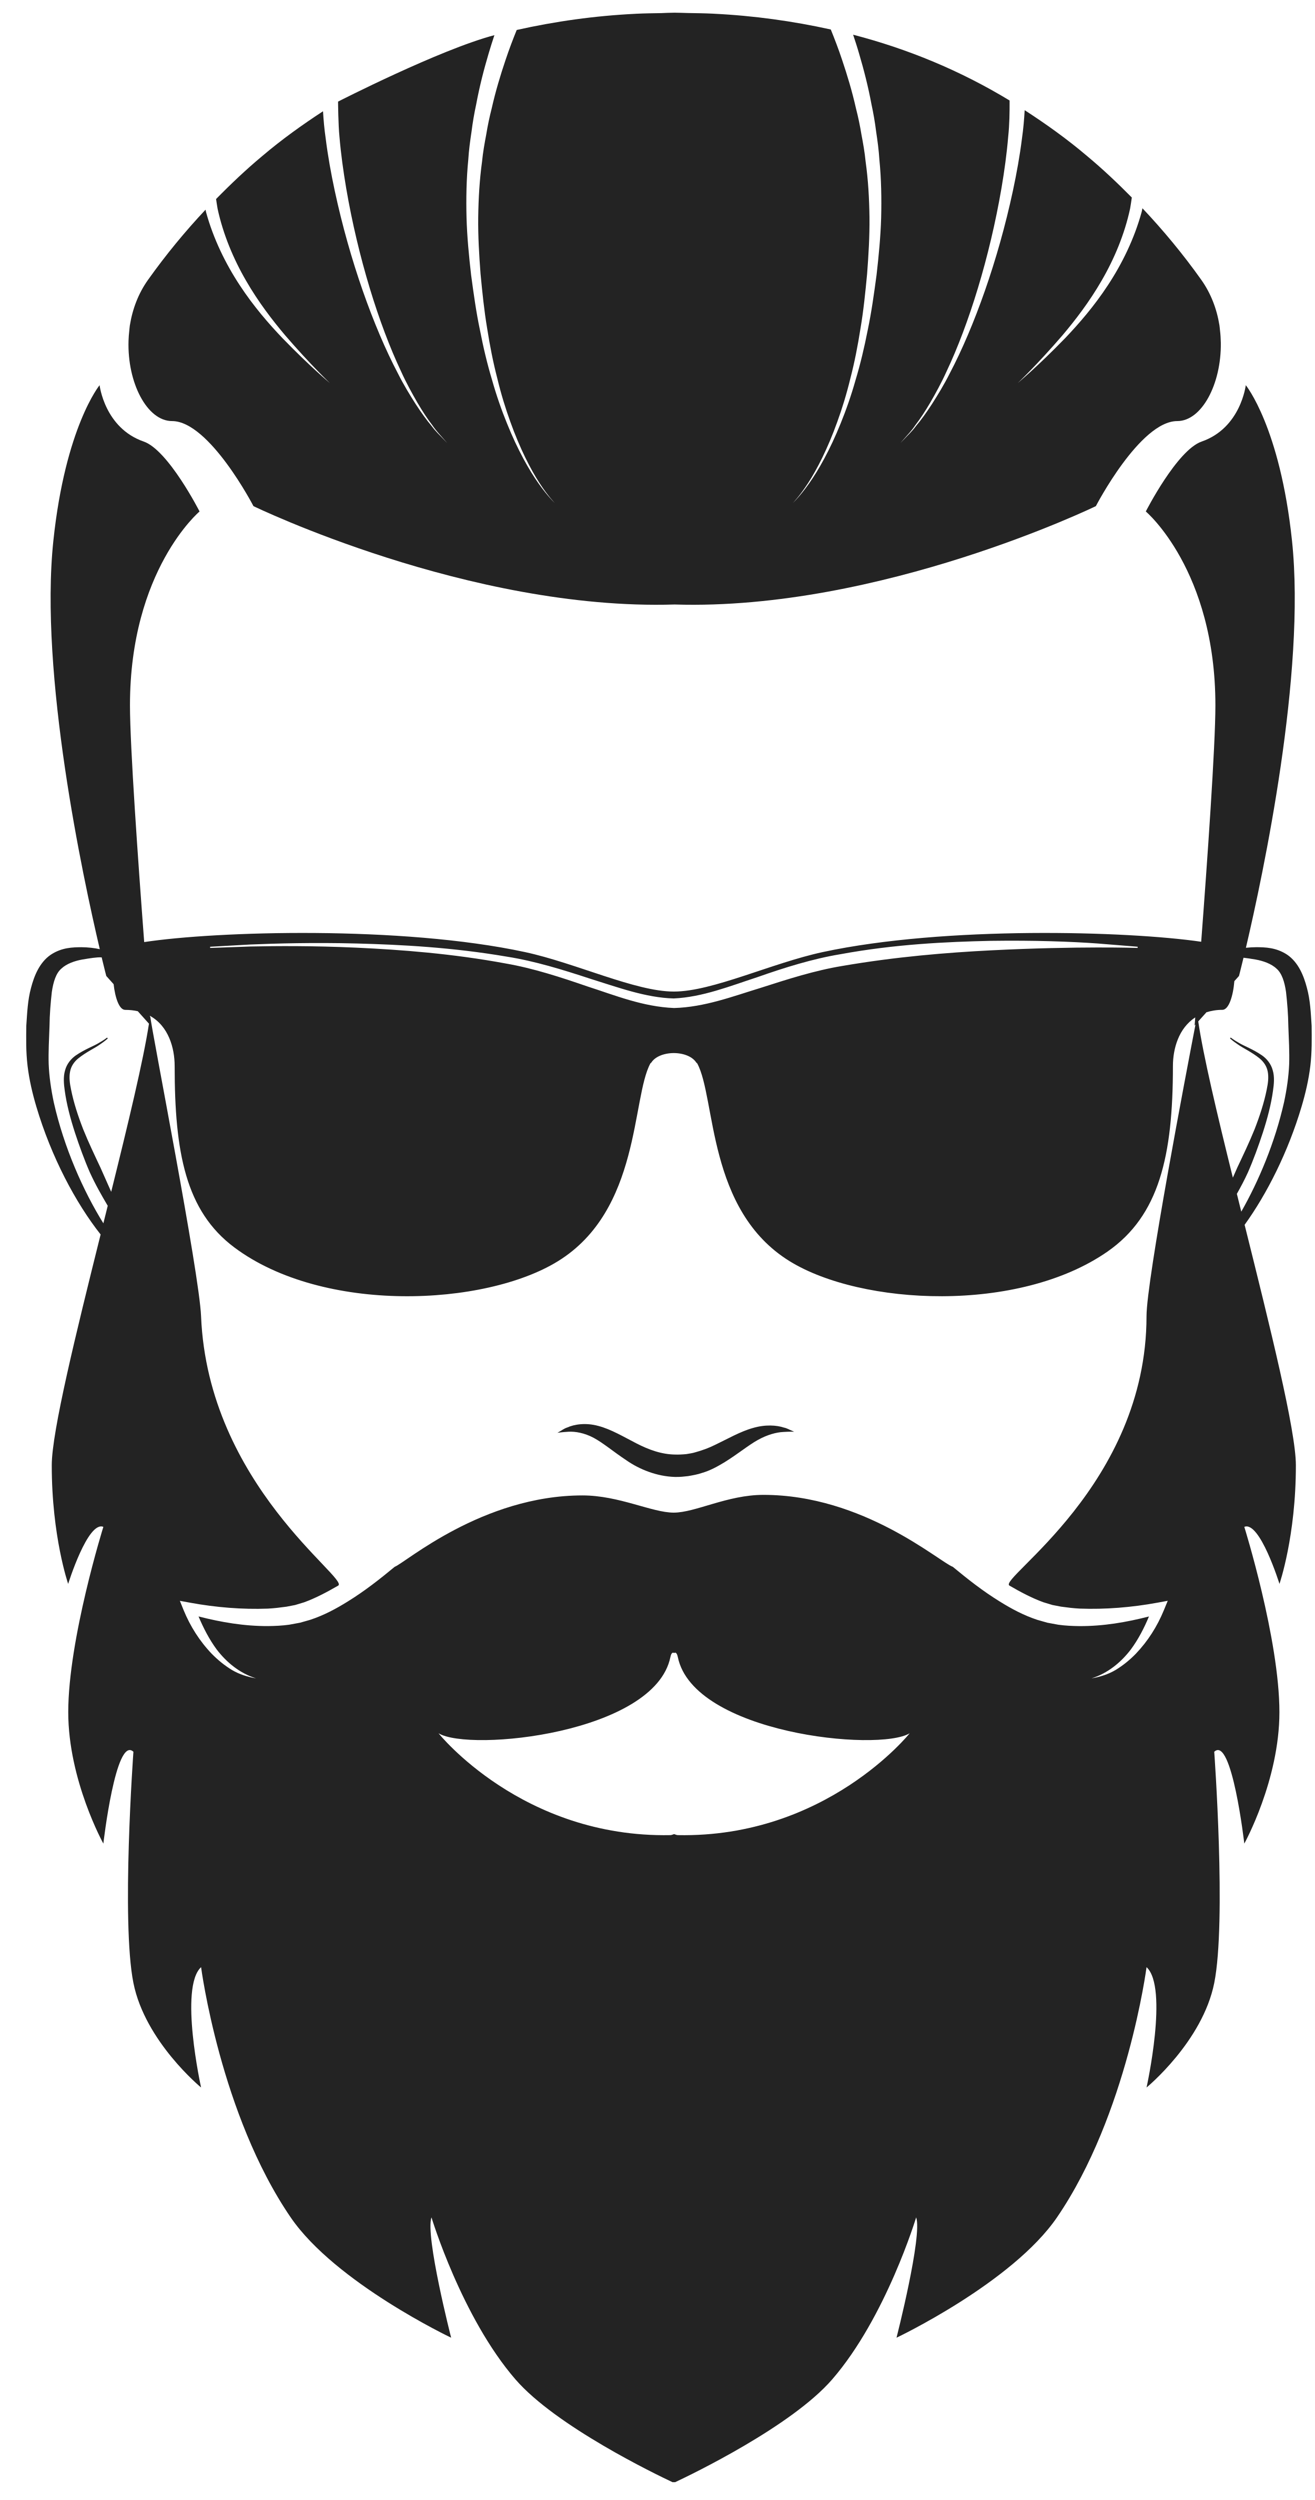
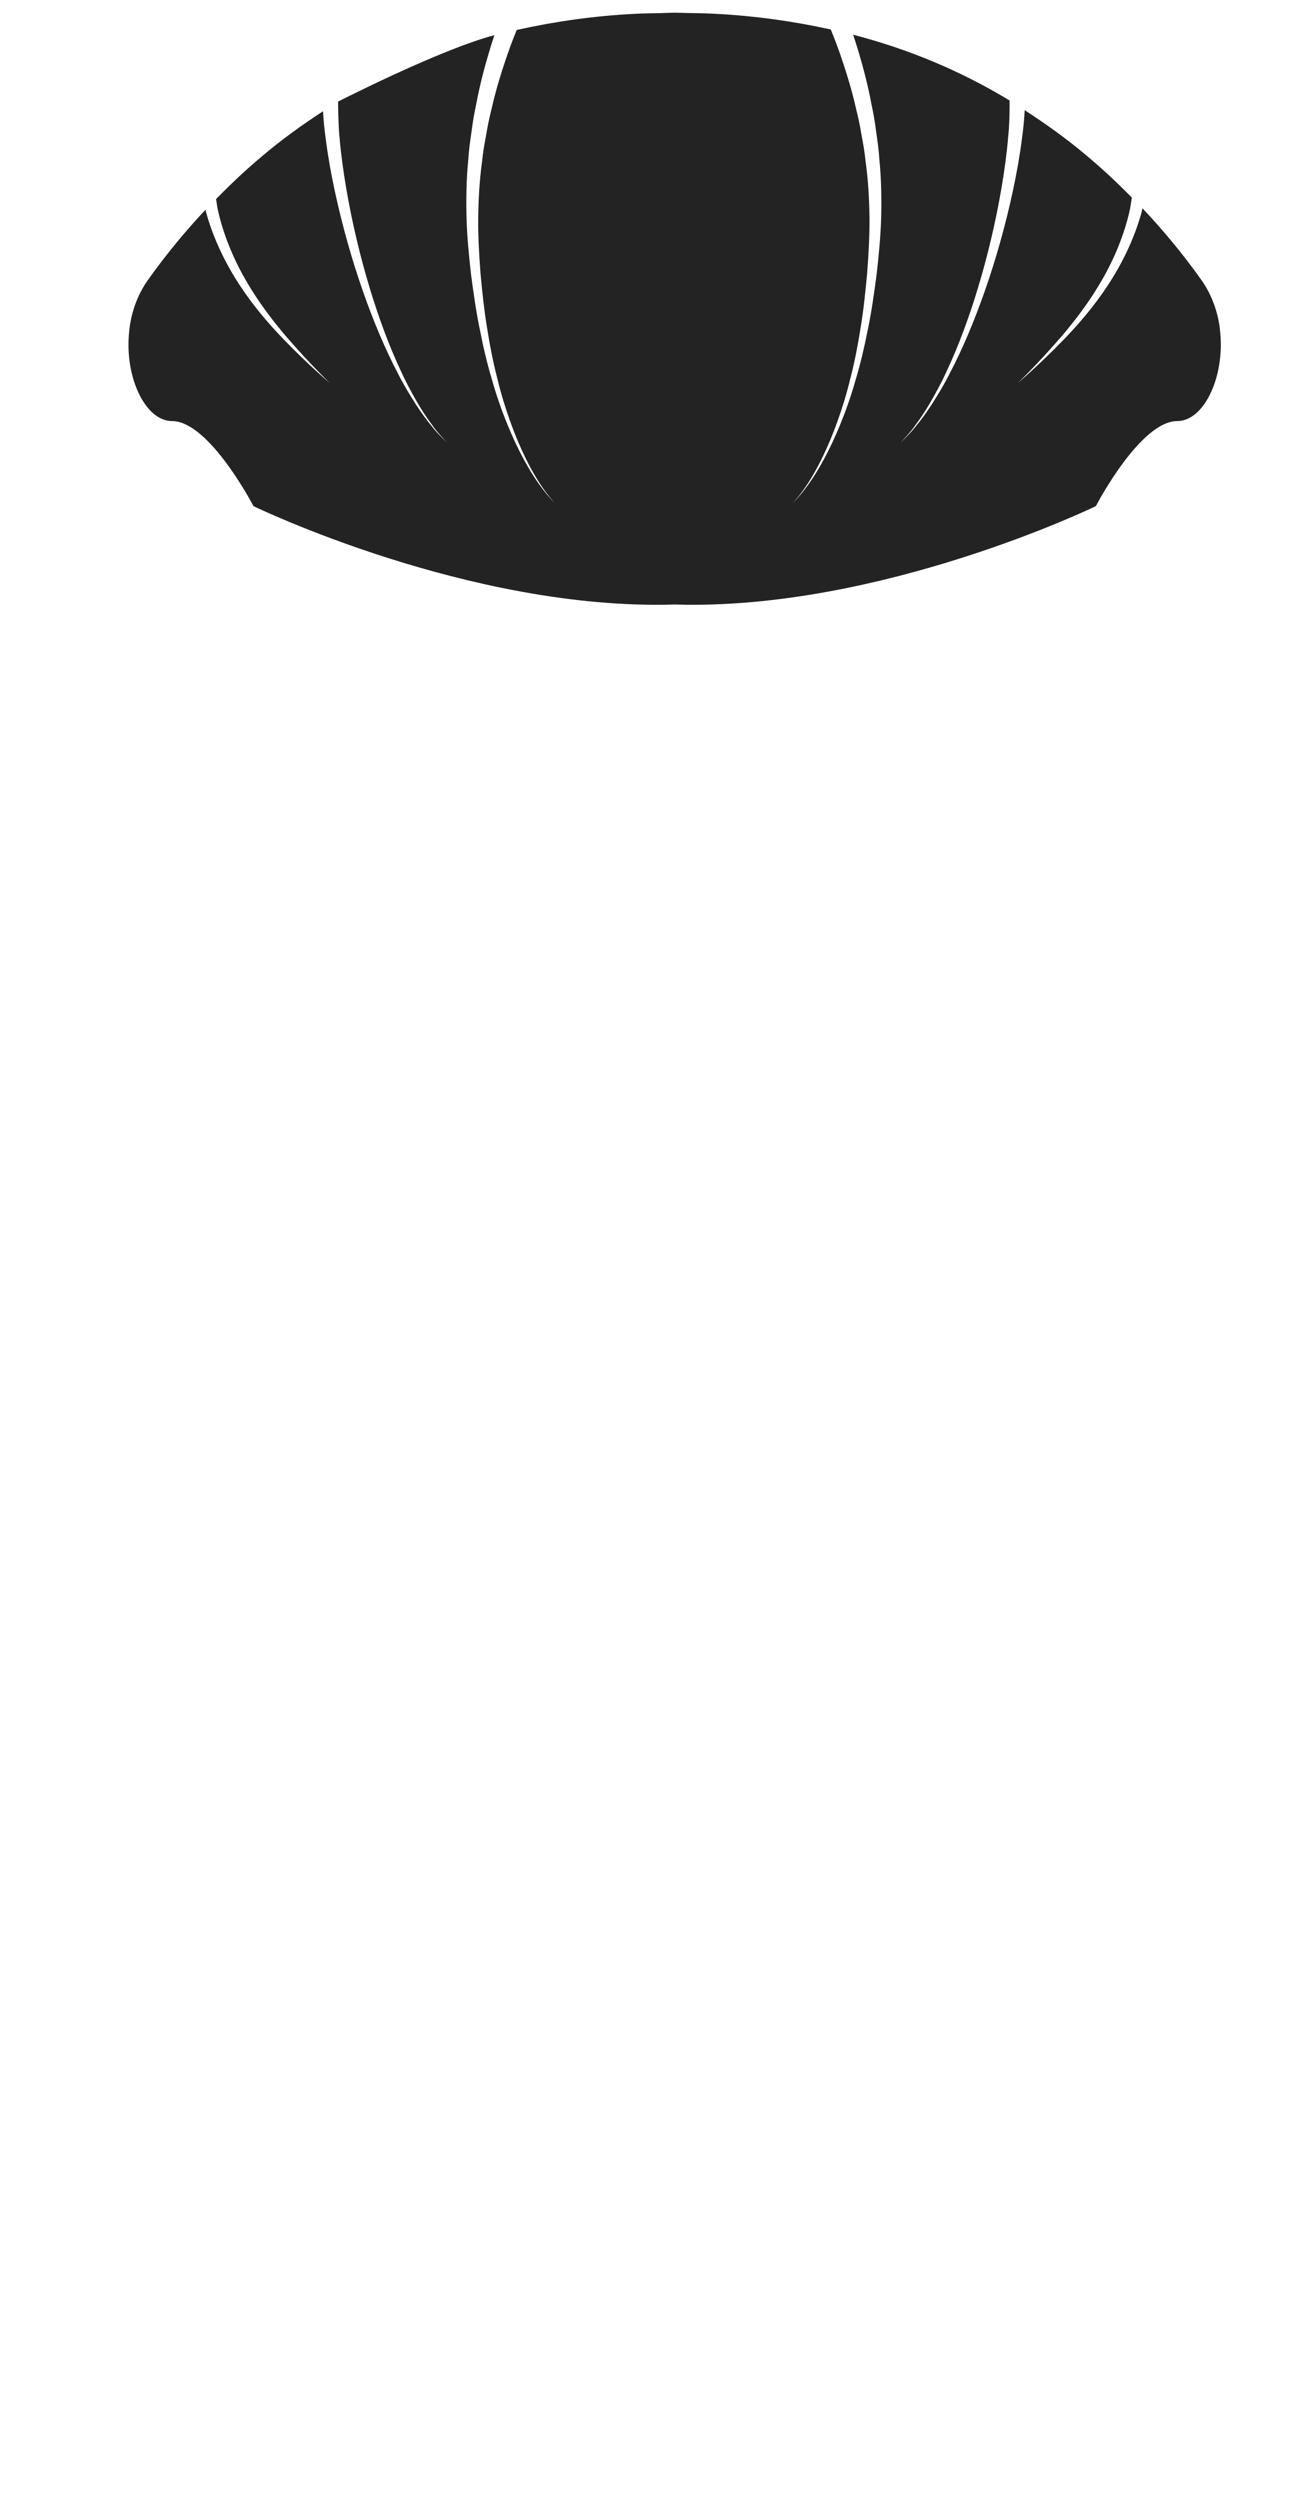
<svg xmlns="http://www.w3.org/2000/svg" version="1.1" x="0px" y="0px" width="50px" height="95px" viewBox="-0.995 -0.483 50 95" enable-background="new -0.995 -0.483 50 95" xml:space="preserve">
  <defs>
</defs>
-   <path fill="#232323" d="M0.053,40.021c0.064,0.53,0.185,1.048,0.335,1.552c0.566,1.906,1.495,3.656,2.443,4.854  c-0.935,3.751-1.857,7.494-1.858,8.765c-0.002,2.708,0.624,4.513,0.624,4.513s0.749-2.408,1.338-2.167c0,0-1.335,4.272-1.335,7.041  c0,2.588,1.335,4.995,1.335,4.995s0.472-4.118,1.143-3.49c0,0-0.467,6.451,0,8.786c0.445,2.227,2.573,3.972,2.573,3.972  s-0.842-3.8,0-4.573c0,0,0.729,5.596,3.406,9.508c1.701,2.486,6.102,4.573,6.102,4.573s-0.993-3.878-0.748-4.573  c0,0,1.144,3.791,3.193,6.157c1.545,1.782,5.34,3.609,5.972,3.906h0.1c0.632-0.297,4.427-2.124,5.971-3.906  c2.051-2.366,3.193-6.157,3.193-6.157c0.245,0.695-0.747,4.573-0.747,4.573s4.4-2.087,6.102-4.573  c2.676-3.912,3.405-9.508,3.405-9.508c0.842,0.773,0,4.573,0,4.573s2.129-1.745,2.574-3.972c0.467-2.334,0-8.786,0-8.786  c0.67-0.627,1.143,3.49,1.143,3.49s1.335-2.407,1.335-4.995c0-2.768-1.335-7.041-1.335-7.041c0.589-0.242,1.337,2.167,1.337,2.167  s0.626-1.806,0.624-4.513c-0.001-1.312-0.984-5.261-1.949-9.132c0.849-1.176,1.653-2.769,2.164-4.487  c0.15-0.504,0.271-1.022,0.335-1.552c0.064-0.551,0.053-1.028,0.049-1.526c-0.032-0.491-0.051-0.973-0.18-1.441  c-0.118-0.455-0.322-0.965-0.748-1.257c-0.423-0.28-0.844-0.283-1.166-0.287c-0.143,0.001-0.276,0.01-0.405,0.023  c0.655-2.791,2.284-10.433,1.753-15.466c-0.456-4.327-1.758-5.913-1.758-5.913s-0.189,1.628-1.677,2.142  c-0.937,0.324-2.124,2.657-2.124,2.657s2.646,2.228,2.646,7.367c0,1.557-0.309,5.929-0.54,8.984  c-2.789-0.408-9.739-0.609-14.391,0.392c-1.93,0.415-4.195,1.5-5.652,1.5h-0.017c-1.456,0-3.722-1.084-5.651-1.5  c-4.698-1.011-11.746-0.796-14.479-0.38c-0.231-3.055-0.541-7.437-0.541-8.996c0-5.14,2.646-7.367,2.646-7.367  s-1.188-2.333-2.124-2.657c-1.488-0.514-1.677-2.142-1.677-2.142s-1.302,1.586-1.758,5.913c-0.534,5.064,1.118,12.771,1.766,15.52  c-0.208-0.047-0.439-0.073-0.7-0.076c-0.322,0.004-0.743,0.006-1.166,0.287c-0.427,0.292-0.63,0.802-0.749,1.257  c-0.128,0.468-0.146,0.95-0.18,1.441C0,38.992-0.012,39.47,0.053,40.021z M4.717,38.123c-0.002,0.015-0.006,0.036-0.009,0.052  c-0.001-0.022-0.003-0.036-0.005-0.061C4.708,38.116,4.712,38.12,4.717,38.123z M42.262,35.493l-0.002,0.046  c0,0-2.236-0.078-5.573,0.091c-1.666,0.084-3.616,0.242-5.66,0.594c-1.034,0.17-2.045,0.494-3.102,0.833  c-1.051,0.32-2.127,0.733-3.29,0.765c-1.188-0.049-2.235-0.479-3.288-0.818c-1.045-0.36-2.071-0.693-3.099-0.872  c-2.054-0.381-4.005-0.525-5.675-0.603c-1.672-0.076-3.067-0.065-4.043-0.045c-0.977,0.035-1.534,0.055-1.534,0.055l-0.002-0.045  c0,0,0.558-0.031,1.533-0.086c0.977-0.04,2.374-0.08,4.051-0.038c1.675,0.044,3.635,0.146,5.713,0.502  c1.044,0.165,2.097,0.489,3.145,0.833c1.044,0.324,2.129,0.728,3.186,0.753c1.082-0.047,2.138-0.468,3.183-0.81  c1.037-0.365,2.105-0.697,3.144-0.869c2.087-0.385,4.048-0.473,5.728-0.51c1.68-0.024,3.078,0.03,4.055,0.1  C41.705,35.447,42.262,35.493,42.262,35.493z M46.202,45.56c-0.057-0.227-0.112-0.452-0.168-0.677  c0.143-0.253,0.287-0.521,0.423-0.82c0.207-0.473,0.396-0.991,0.568-1.516c0.169-0.522,0.313-1.067,0.383-1.582  c0.036-0.244,0.064-0.528-0.009-0.773c-0.065-0.252-0.235-0.45-0.41-0.571c-0.354-0.242-0.675-0.351-0.877-0.475  c-0.204-0.114-0.312-0.203-0.312-0.203l-0.026,0.034c0,0,0.098,0.094,0.301,0.23c0.194,0.14,0.518,0.283,0.823,0.529  c0.15,0.124,0.272,0.294,0.31,0.503c0.041,0.213,0.013,0.432-0.04,0.689c-0.099,0.494-0.265,0.999-0.461,1.504  c-0.202,0.5-0.437,0.988-0.653,1.446c-0.06,0.135-0.115,0.261-0.172,0.39c-0.603-2.434-1.126-4.643-1.316-5.937l0.313-0.349  c0.18-0.054,0.375-0.091,0.604-0.091c0.247,0,0.41-0.53,0.456-1.091l0.176-0.196c0,0,0.065-0.25,0.172-0.693  c0.139,0.016,0.288,0.039,0.454,0.067c0.289,0.051,0.601,0.159,0.798,0.345c0.204,0.173,0.309,0.5,0.365,0.893  c0.044,0.395,0.082,0.841,0.088,1.308c0.017,0.46,0.046,0.976,0.031,1.429c-0.02,0.474-0.091,0.964-0.195,1.45  C47.484,42.929,46.865,44.397,46.202,45.56z M15.679,65.381c1.188,0.722,8.223,0,8.816-2.893c0.033-0.157,0.083-0.192,0.142-0.156  c0.058-0.037,0.108-0.001,0.141,0.156c0.594,2.894,7.628,3.615,8.816,2.893c0,0-3.175,3.98-8.816,3.871  c-0.053-0.001-0.094-0.027-0.141-0.039c-0.048,0.012-0.088,0.038-0.142,0.039C18.854,69.361,15.679,65.381,15.679,65.381z   M5.844,60.348l0.398,0.073c0.97,0.178,1.978,0.26,2.943,0.224c0.242-0.012,0.479-0.042,0.713-0.074l0.328-0.063l0.344-0.104  c0.442-0.161,0.87-0.39,1.294-0.634c0.441-0.263-4.951-3.825-5.214-10.239c-0.067-1.647-1.877-10.848-1.934-11.407  c0.696,0.391,0.93,1.214,0.93,1.902c0,3.287,0.418,5.509,2.266,6.891c3.38,2.529,9.52,2.245,12.307,0.526  c3.147-1.94,2.799-6.2,3.516-7.517c0.007-0.012,0.02-0.02,0.026-0.032l-0.01,0.032c0.143-0.261,0.508-0.391,0.874-0.393  c0.366,0.002,0.73,0.132,0.874,0.393l-0.011-0.032c0.008,0.012,0.021,0.02,0.027,0.032c0.716,1.317,0.368,5.577,3.516,7.517  c2.727,1.682,8.698,1.989,12.084-0.366c1.967-1.368,2.488-3.634,2.488-7.052c0-0.659,0.219-1.438,0.849-1.846  c-0.015,0.185-0.024,0.308-0.024,0.308l0.033-0.038c-0.34,1.761-1.862,9.712-1.862,11.081c0,6.419-5.655,9.977-5.213,10.239  c0.423,0.245,0.851,0.474,1.293,0.634l0.345,0.104l0.327,0.063c0.234,0.032,0.472,0.062,0.714,0.074  c0.966,0.036,1.973-0.046,2.943-0.224l0.398-0.073l-0.144,0.35c-0.257,0.627-0.613,1.184-1.071,1.664  c-0.23,0.236-0.488,0.446-0.769,0.616c-0.284,0.168-0.602,0.266-0.917,0.319c0.618-0.193,1.119-0.604,1.497-1.098  c0.285-0.385,0.507-0.817,0.69-1.255c-0.861,0.22-1.737,0.371-2.647,0.366c-0.264-0.003-0.53-0.015-0.798-0.052l-0.418-0.077  l-0.383-0.109c-0.517-0.17-0.985-0.421-1.428-0.697c-0.642-0.395-1.22-0.851-1.784-1.317c-0.517-0.192-3.394-2.735-7.203-2.735  c-1.367,0-2.583,0.674-3.407,0.675c-0.831,0.001-2.075-0.654-3.473-0.654c-3.804,0-6.738,2.564-7.139,2.713  c-0.564,0.467-1.143,0.922-1.783,1.317c-0.443,0.276-0.912,0.527-1.428,0.697l-0.384,0.109l-0.418,0.077  c-0.267,0.037-0.533,0.049-0.797,0.052c-0.91,0.005-1.786-0.146-2.648-0.366c0.185,0.438,0.406,0.87,0.69,1.255  c0.379,0.494,0.879,0.905,1.497,1.098c-0.315-0.053-0.633-0.151-0.917-0.319c-0.28-0.17-0.537-0.38-0.769-0.616  c-0.458-0.48-0.814-1.037-1.071-1.664L5.844,60.348z M0.856,39.953c-0.015-0.453,0.015-0.969,0.031-1.429  c0.005-0.466,0.044-0.913,0.088-1.308c0.057-0.393,0.161-0.72,0.365-0.893c0.197-0.186,0.508-0.294,0.798-0.345  c0.285-0.047,0.532-0.09,0.732-0.082c0.109,0.453,0.176,0.708,0.176,0.708l0.279,0.312c0.058,0.515,0.211,0.976,0.44,0.976  c0.175,0,0.333,0.019,0.479,0.051l0.425,0.474c-0.215,1.401-0.793,3.8-1.436,6.389c-0.128-0.289-0.264-0.595-0.411-0.926  c-0.216-0.458-0.45-0.946-0.652-1.446c-0.196-0.505-0.362-1.01-0.461-1.504c-0.054-0.257-0.081-0.476-0.04-0.689  c0.037-0.209,0.159-0.379,0.31-0.503c0.305-0.246,0.629-0.389,0.823-0.529c0.203-0.136,0.301-0.23,0.301-0.23l-0.026-0.034  c0,0-0.107,0.088-0.312,0.203c-0.202,0.125-0.523,0.233-0.877,0.475c-0.175,0.121-0.345,0.318-0.41,0.571  c-0.073,0.245-0.045,0.529-0.01,0.773c0.07,0.515,0.215,1.06,0.384,1.582c0.172,0.524,0.361,1.042,0.568,1.516  c0.214,0.47,0.455,0.887,0.664,1.242c0.006,0.01,0.012,0.018,0.018,0.028c-0.055,0.223-0.11,0.444-0.166,0.668  c-0.758-1.218-1.498-2.873-1.886-4.598C0.947,40.917,0.875,40.427,0.856,39.953z" />
  <path fill="#232323" d="M43.768,15.518c-1.418,0-3.095,3.232-3.095,3.232s-8.203,3.978-16.008,3.738c-0.003,0-0.005,0-0.008,0  s-0.005,0-0.008,0c-7.805,0.24-16.007-3.738-16.007-3.738s-1.677-3.232-3.095-3.232c-0.949,0-1.705-1.455-1.655-3.051  c0.004-0.129,0.014-0.258,0.029-0.388c0.008-0.066,0.011-0.133,0.021-0.199c0.001-0.004,0.002-0.008,0.003-0.012  c0.097-0.597,0.314-1.191,0.687-1.715c0.687-0.965,1.419-1.85,2.188-2.668c0.007,0.028,0.011,0.057,0.018,0.086  c0.282,1.032,0.753,1.979,1.281,2.782c0.528,0.806,1.11,1.472,1.628,2.015c1.044,1.077,1.803,1.708,1.803,1.708  s-0.725-0.682-1.702-1.816c-0.482-0.571-1.021-1.267-1.49-2.082c-0.471-0.813-0.869-1.749-1.08-2.732  C7.255,7.324,7.24,7.202,7.221,7.08c0.565-0.575,1.145-1.124,1.746-1.625c0.753-0.64,1.531-1.194,2.32-1.71  c0.02,0.337,0.05,0.676,0.101,1.029c0.083,0.666,0.204,1.333,0.345,1.993c0.566,2.64,1.474,5.176,2.398,6.933  c0.223,0.443,0.461,0.83,0.676,1.167c0.218,0.335,0.421,0.616,0.605,0.833c0.17,0.23,0.336,0.375,0.438,0.487  c0.104,0.108,0.16,0.166,0.16,0.166s-0.054-0.061-0.153-0.174c-0.097-0.116-0.257-0.271-0.416-0.507  c-0.174-0.224-0.364-0.512-0.566-0.855c-0.198-0.345-0.418-0.738-0.621-1.188c-0.844-1.783-1.638-4.34-2.086-6.96  c-0.11-0.654-0.202-1.313-0.256-1.961c-0.046-0.438-0.053-1.33-0.053-1.33s3.878-1.982,5.945-2.525  c-0.075,0.228-0.15,0.458-0.221,0.701c-0.179,0.604-0.346,1.25-0.472,1.929c-0.073,0.337-0.133,0.683-0.177,1.036  c-0.053,0.352-0.102,0.708-0.124,1.071c-0.071,0.716-0.085,1.477-0.066,2.203c0.02,0.723,0.093,1.468,0.174,2.175  c0.096,0.712,0.193,1.413,0.334,2.081c0.13,0.67,0.283,1.312,0.463,1.908c0.169,0.6,0.365,1.155,0.569,1.654  c0.403,1.002,0.846,1.782,1.204,2.285c0.357,0.505,0.615,0.738,0.615,0.738s-0.249-0.245-0.585-0.763  c-0.336-0.516-0.745-1.31-1.106-2.319c-0.183-0.503-0.355-1.06-0.499-1.66c-0.155-0.596-0.282-1.237-0.386-1.903  c-0.112-0.665-0.183-1.36-0.25-2.065c-0.054-0.715-0.097-1.416-0.089-2.146c0.01-0.724,0.05-1.418,0.146-2.12  c0.034-0.35,0.095-0.692,0.159-1.029c0.055-0.339,0.125-0.67,0.208-0.993c0.146-0.648,0.332-1.264,0.526-1.838  c0.135-0.406,0.279-0.781,0.425-1.142c1.467-0.328,2.968-0.538,4.503-0.614c0.017-0.001,0.033-0.002,0.05-0.003  c0.313-0.015,0.63-0.019,0.946-0.024C24.311,0.009,24.468,0,24.626,0c0.011,0,0.021,0,0.031,0s0.021,0,0.031,0  c0.158,0,0.316,0.009,0.475,0.012c0.315,0.005,0.632,0.009,0.945,0.024c0.017,0.001,0.033,0.002,0.05,0.003  c1.512,0.075,2.989,0.279,4.436,0.599c0.147,0.365,0.295,0.746,0.431,1.158c0.194,0.574,0.38,1.19,0.526,1.838  c0.083,0.323,0.153,0.654,0.208,0.993c0.064,0.337,0.125,0.68,0.159,1.029c0.098,0.701,0.137,1.396,0.147,2.12  c0.007,0.731-0.036,1.432-0.09,2.146c-0.067,0.706-0.137,1.401-0.25,2.065c-0.104,0.667-0.23,1.307-0.385,1.903  c-0.145,0.6-0.317,1.157-0.5,1.66c-0.361,1.009-0.771,1.803-1.106,2.319c-0.336,0.518-0.585,0.763-0.585,0.763  s0.259-0.233,0.615-0.738c0.358-0.503,0.801-1.283,1.204-2.285c0.204-0.5,0.4-1.055,0.569-1.654c0.18-0.596,0.333-1.238,0.464-1.908  c0.14-0.668,0.237-1.368,0.333-2.081c0.081-0.707,0.154-1.452,0.175-2.175c0.018-0.726,0.005-1.486-0.067-2.203  c-0.022-0.363-0.071-0.719-0.124-1.071c-0.044-0.354-0.104-0.699-0.177-1.036c-0.126-0.679-0.293-1.325-0.472-1.929  c-0.071-0.248-0.148-0.483-0.226-0.716c2.068,0.537,4.058,1.354,5.95,2.5c0.002,0.453-0.005,0.918-0.053,1.37  c-0.054,0.648-0.145,1.307-0.256,1.961c-0.448,2.62-1.242,5.178-2.086,6.96c-0.203,0.45-0.423,0.844-0.621,1.188  c-0.202,0.344-0.393,0.631-0.566,0.855c-0.158,0.237-0.319,0.391-0.416,0.507c-0.1,0.114-0.153,0.174-0.153,0.174  s0.057-0.058,0.161-0.166c0.101-0.112,0.268-0.257,0.437-0.487c0.185-0.217,0.388-0.498,0.605-0.833  c0.215-0.337,0.453-0.723,0.676-1.167c0.925-1.757,1.833-4.293,2.398-6.933c0.141-0.661,0.262-1.327,0.345-1.993  c0.053-0.367,0.082-0.719,0.102-1.068c0.811,0.526,1.609,1.093,2.381,1.749c0.583,0.485,1.145,1.016,1.693,1.57  c-0.021,0.14-0.039,0.28-0.065,0.42c-0.211,0.983-0.608,1.919-1.08,2.732c-0.47,0.815-1.008,1.511-1.49,2.082  c-0.978,1.135-1.702,1.816-1.702,1.816s0.759-0.631,1.804-1.708c0.517-0.543,1.099-1.209,1.627-2.015  c0.528-0.802,0.999-1.75,1.281-2.782c0.011-0.045,0.019-0.092,0.029-0.137c0.786,0.832,1.536,1.733,2.237,2.719  c0.372,0.524,0.591,1.118,0.688,1.715c0,0.004,0.001,0.008,0.002,0.012c0.01,0.062,0.014,0.124,0.021,0.187  c0.02,0.16,0.029,0.319,0.032,0.478C45.446,14.109,44.7,15.518,43.768,15.518z" />
-   <path fill="#232323" d="M20.575,53.761c0.258-0.116,0.692-0.193,1.182-0.058c0.485,0.126,0.971,0.42,1.446,0.662  c0.48,0.248,0.974,0.423,1.491,0.425c0.077,0.005,0.293-0.004,0.406-0.017c0.114-0.021,0.229-0.032,0.356-0.073  c0.247-0.068,0.495-0.158,0.736-0.277c0.479-0.229,0.965-0.51,1.44-0.642c0.477-0.141,0.909-0.105,1.171-0.018  c0.135,0.027,0.23,0.091,0.298,0.115c0.065,0.029,0.101,0.045,0.101,0.045s-0.159-0.008-0.416,0.009  c-0.26,0.012-0.605,0.102-0.969,0.305c-0.368,0.206-0.755,0.531-1.266,0.847c-0.255,0.153-0.538,0.315-0.863,0.407  c-0.154,0.054-0.338,0.087-0.519,0.118c-0.185,0.02-0.272,0.034-0.495,0.032c-0.696-0.018-1.364-0.293-1.848-0.63  c-0.499-0.33-0.879-0.657-1.244-0.854c-0.358-0.193-0.714-0.249-0.964-0.234c-0.263,0.015-0.418,0.041-0.418,0.041  s0.033-0.02,0.095-0.056C20.363,53.876,20.442,53.804,20.575,53.761z" />
</svg>